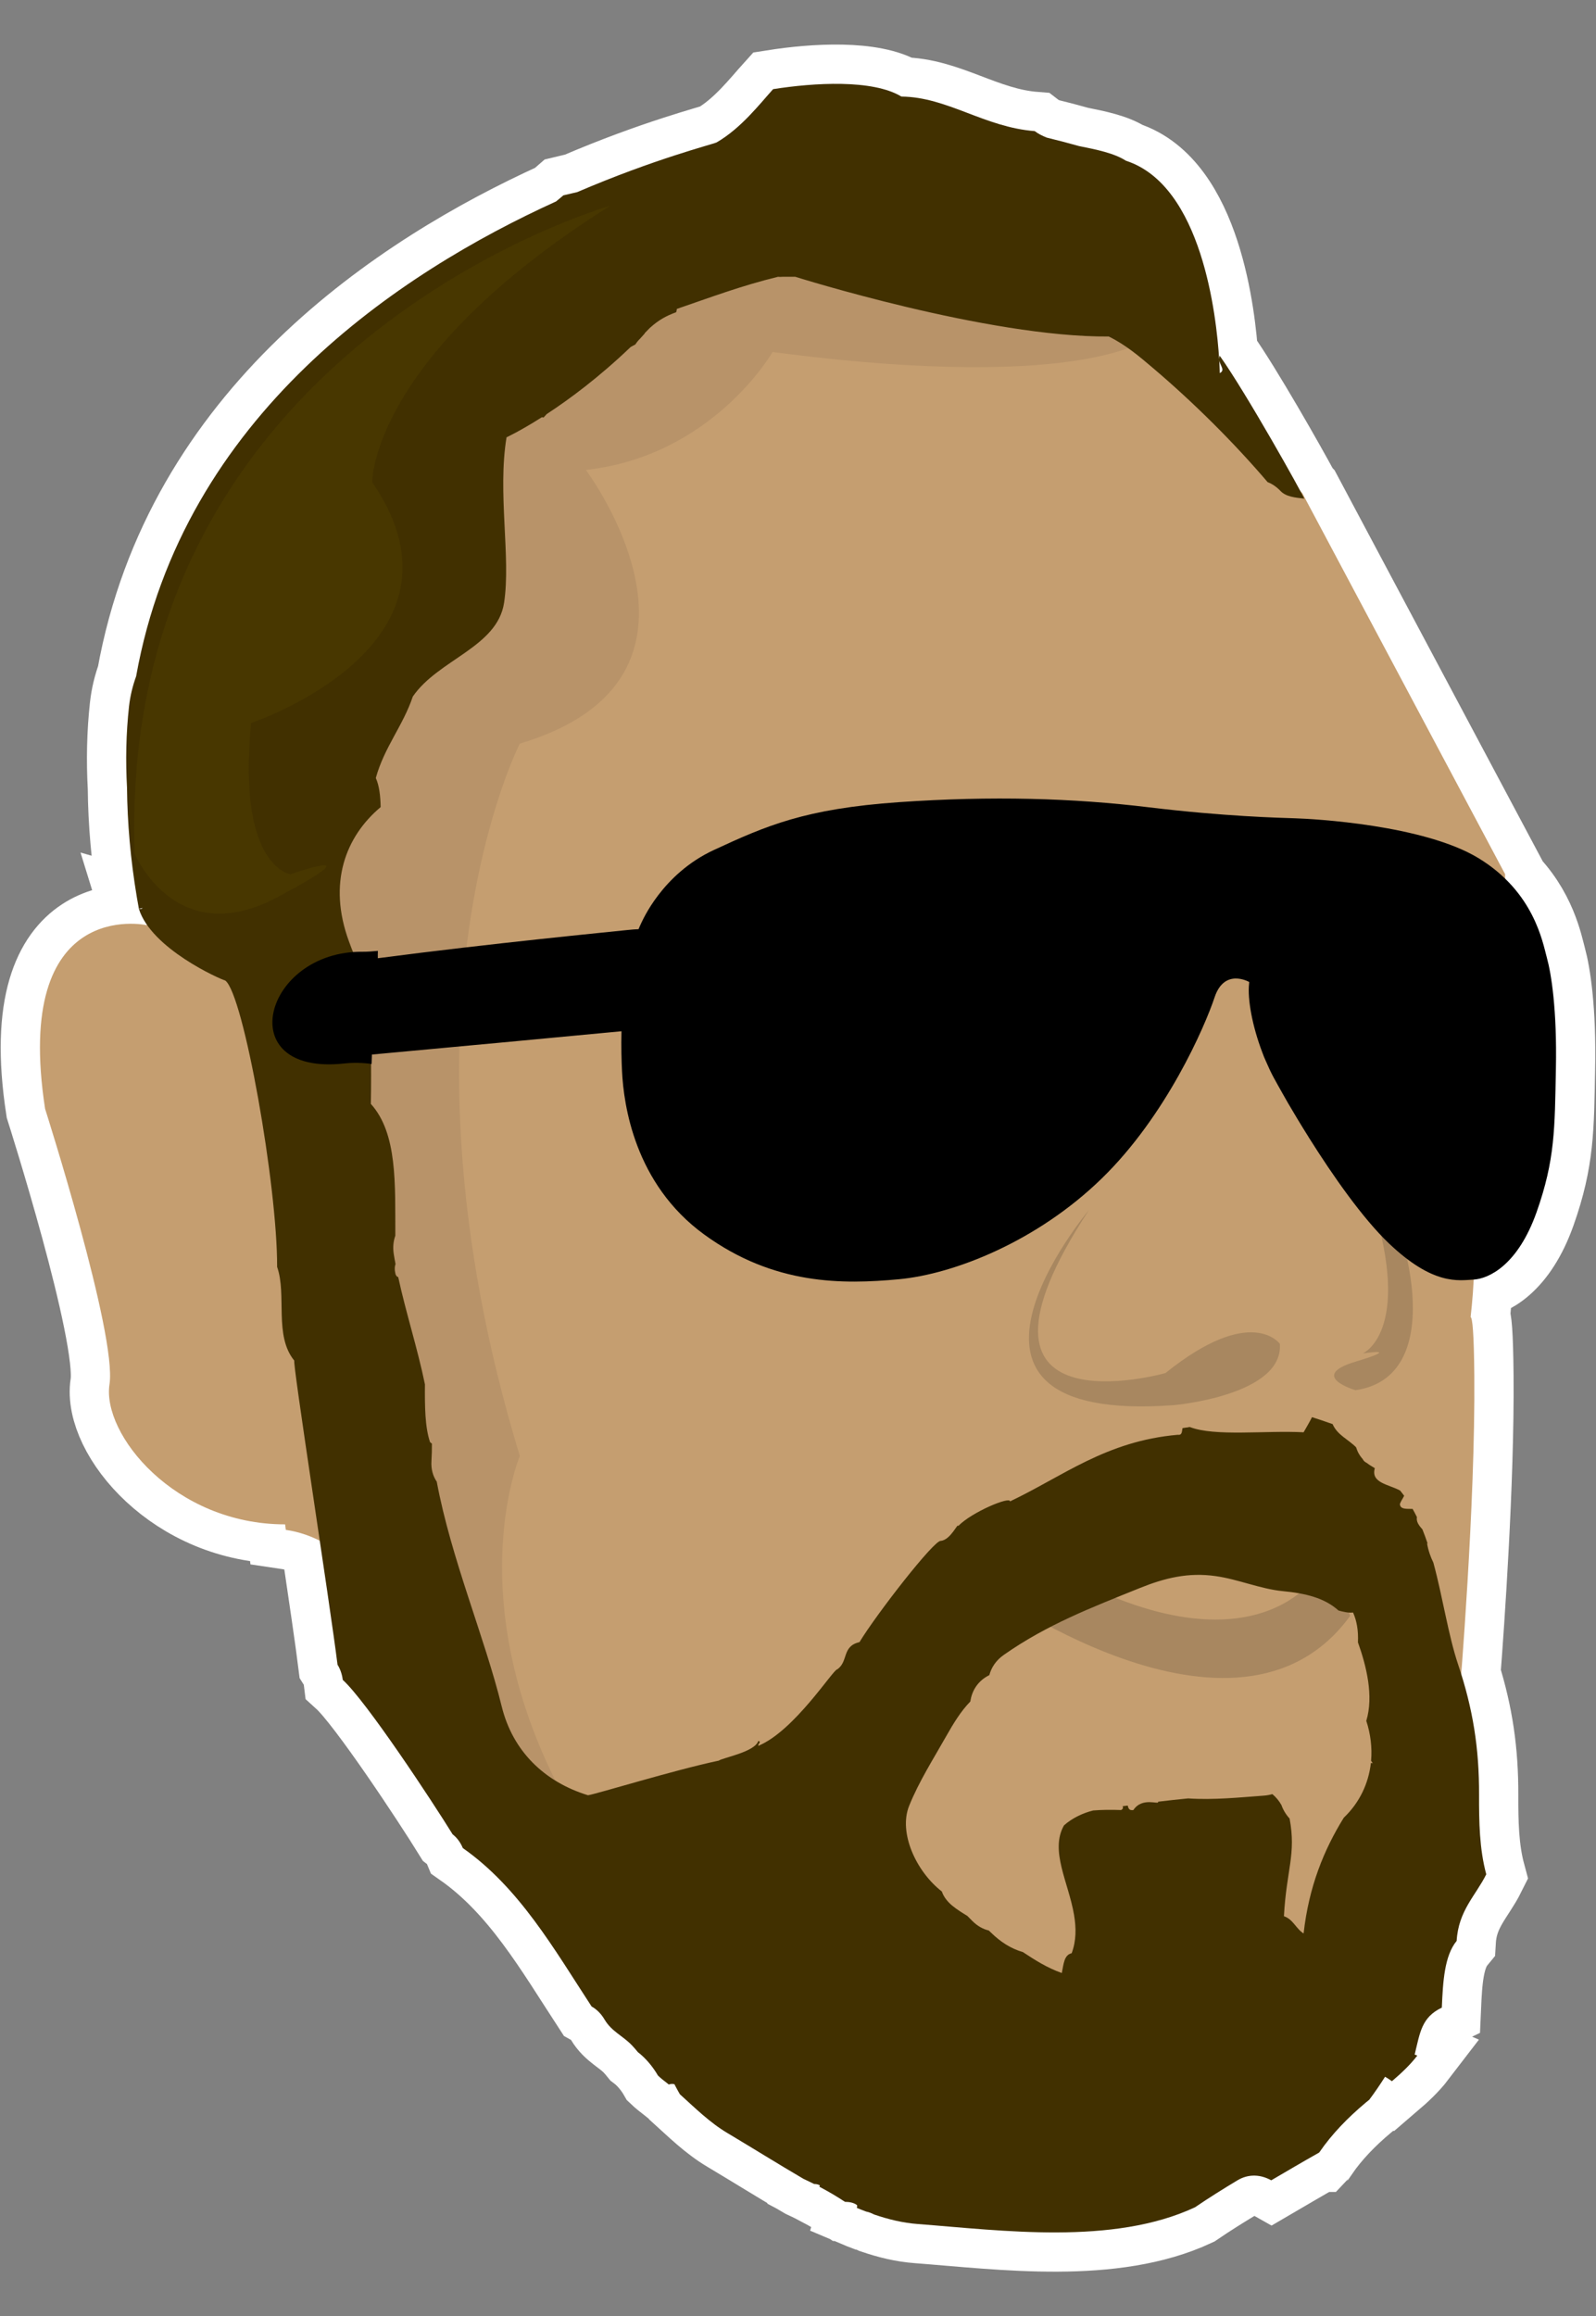
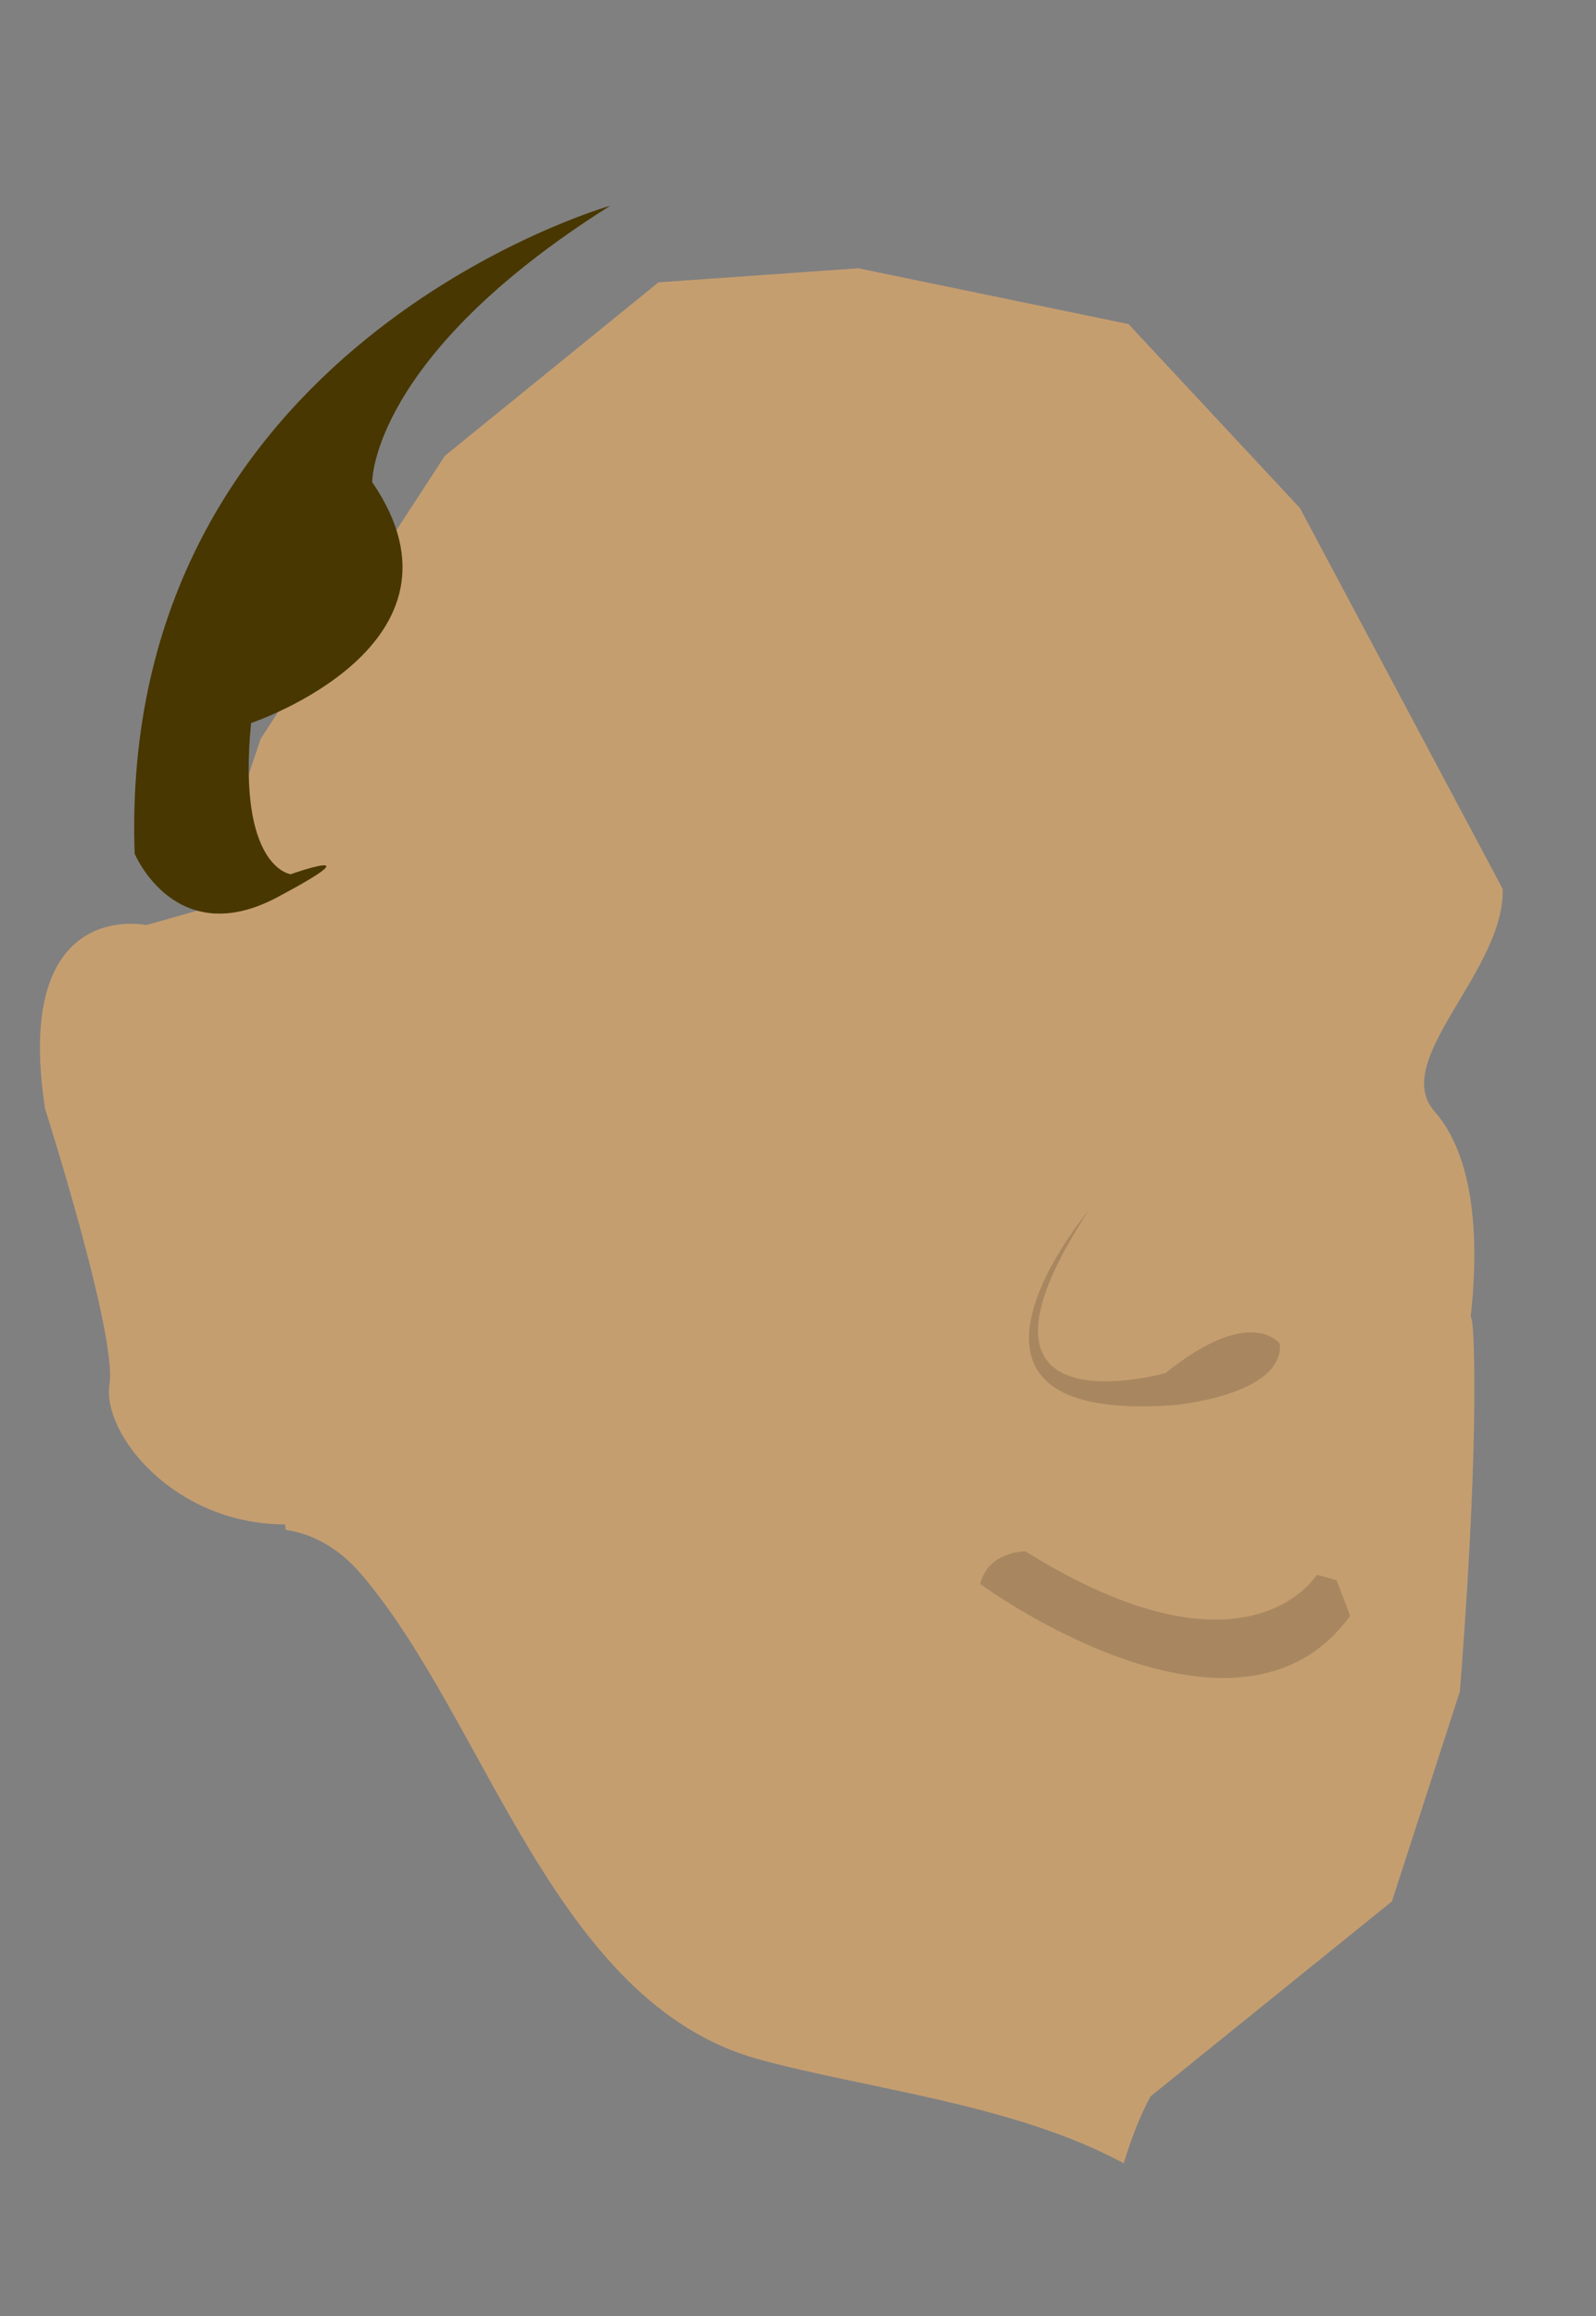
<svg xmlns="http://www.w3.org/2000/svg" version="1.1" id="Layer_1" x="0px" y="0px" width="172.866px" height="250.748px" viewBox="0 0 172.866 250.748" enable-background="new 0 0 172.866 250.748" xml:space="preserve">
  <rect x="0" y="0" width="172.866" height="250.748" fill="#808080" stroke="none" />
-   <path fill="#FFFFFF" stroke="#FFFFFF" stroke-width="8.504" stroke-miterlimit="10" d="M167.547,103.688  c-0.374-1.371-1.066-5.217-4.53-8.572c0.001-0.162,0.005-0.326,0.001-0.484c0,0-17.25-32.396-21.957-41.229l-0.205-0.219  c-1.433-2.673-6.25-11.162-8.742-14.668c-0.059,0.133-0.064,0.258-0.064,0.381c-0.29-4.666-1.854-18.825-10.092-21.496  c-1.312-0.84-3.226-1.215-5.097-1.592c-1.034-0.292-2.203-0.602-3.485-0.914c-0.49-0.195-0.938-0.42-1.306-0.703  c-5.473-0.429-9.465-3.694-14.438-3.74c-3.118-1.887-9.479-1.5-13.896-0.802c-1.441,1.592-3.46,4.226-6.118,5.765  c-0.483,0.223-6.708,1.778-15.095,5.379c-0.502,0.119-1.009,0.23-1.504,0.352c-0.255,0.225-0.526,0.439-0.792,0.66  c-16.802,7.635-40.411,23.07-45.484,51.408c-0.367,1.021-0.638,2.09-0.769,3.259c-0.325,2.925-0.378,5.897-0.218,8.794  c0.035,3.768,0.372,7.723,1.068,11.881c0.071,0.417,0.142,0.827,0.219,1.24l0.402-0.097c-0.072,0.097-0.185,0.155-0.402,0.097  c0.185,0.602,0.499,1.18,0.888,1.735l-0.091,0.026c0,0-14.499-3.131-10.955,19.895c0,0,7.809,24.463,6.975,29.822  c-0.832,5.357,7.017,15.16,19.021,15.16c0,0,0.03,0.209,0.077,0.596c1.238,0.182,2.473,0.578,3.681,1.191  c0.837,5.65,1.615,10.953,1.918,13.4c0.307,0.492,0.495,1.059,0.567,1.643c2.551,2.314,9.661,13.094,11.899,16.719  c0.502,0.391,0.862,0.906,1.104,1.486c6.118,4.293,9.879,10.922,13.948,17.152c0.537,0.301,1.021,0.76,1.411,1.424  c0.757,1.283,1.979,1.752,2.978,2.801c0.213,0.229,0.431,0.477,0.631,0.725c0.846,0.637,1.647,1.619,2.168,2.527  c0.166,0.158,0.336,0.307,0.514,0.451c0.229,0.168,0.442,0.346,0.661,0.521c0.136-0.053,0.325-0.094,0.603-0.041  c0.206,0.391,0.396,0.754,0.596,1.094c1.654,1.494,3.237,3.064,5.155,4.203c2.747,1.637,5.469,3.338,8.246,4.963  c0.383,0.176,0.767,0.365,1.151,0.553c0.218-0.004,0.43,0.037,0.619,0.15c-0.012,0.047-0.042,0.094-0.065,0.141  c0.963,0.508,1.896,1.051,2.775,1.637c0.509,0.004,0.957,0.094,1.306,0.354c0.023,0.117,0.007,0.211-0.017,0.301  c0.336,0.143,0.666,0.271,1.009,0.4c0.302,0.055,0.591,0.178,0.857,0.314c1.552,0.531,3.128,0.914,4.73,1.033  c9.129,0.697,21.158,2.332,30.035-1.814c1.499-1.025,3.041-1.982,4.6-2.922c1.24-0.738,2.562-0.607,3.65,0.006  c1.7-0.992,3.413-2.008,5.16-2.988c0.007,0,0.007,0,0.007,0c0.017-0.018,0.028-0.035,0.047-0.047  c1.383-2.014,3.111-3.773,5.02-5.375c0.124-0.1,0.255-0.205,0.384-0.312c0.603-0.803,1.17-1.637,1.712-2.49  c0.267,0.15,0.509,0.312,0.745,0.482c0.998-0.854,1.967-1.754,2.747-2.773c-0.089-0.039-0.185-0.074-0.285-0.113  c0.584-2.387,0.738-4.029,2.941-5.08c0.124-2.816,0.277-5.607,1.606-7.223c0.194-3.283,2.056-4.893,3.207-7.209  c-0.745-2.758-0.787-5.719-0.78-8.598c0.018-4.664-0.576-8.693-1.934-13.047c0.409-5.295,1.518-20.789,1.42-32.35  c-0.042-4.637-0.206-6.236-0.401-6.332c0.142-1.238,0.263-2.609,0.334-4.055c1.656-0.104,4.783-1.582,6.807-7.289  c2.019-5.711,1.967-9.082,2.096-15.517C168.652,109.277,168.014,105.377,167.547,103.688z M132.114,40.391  c0,0-0.005-0.424-0.041-1.16c-0.006-0.078-0.018-0.166-0.018-0.252C132.132,39.588,132.752,40.074,132.114,40.391z" />
  <g>
-     <path fill="#C59E70" d="M159.286,142.578c0.745-6.541,0.945-16.754-3.915-22.27c-7.513-8.527,0.259-1.606,0.259-1.606   s7.618-15.171,7.389-24.071c0,0-17.25-32.396-21.957-41.229l-18.573-19.924L92.96,29.043l-21.638,1.523L48.185,49.346L28.237,79.98   l-6.172,18.406l-6.225,1.762c0,0-14.499-3.131-10.955,19.895c0,0,7.809,24.463,6.975,29.822c-0.832,5.357,7.017,15.16,19.021,15.16   c0,0,0.03,0.209,0.077,0.596c2.87,0.42,5.734,1.92,8.25,4.891c13.588,16.021,20.857,46.34,42.938,52.414   c11.675,3.213,27.686,4.84,39.568,11.266c0.856-2.793,1.819-5.287,2.91-7.246l26.139-21.107l7.354-22.711   c0,0,1.688-20.061,1.569-34.217C159.645,144.273,159.481,142.674,159.286,142.578z" />
+     <path fill="#C59E70" d="M159.286,142.578c0.745-6.541,0.945-16.754-3.915-22.27s7.618-15.171,7.389-24.071c0,0-17.25-32.396-21.957-41.229l-18.573-19.924L92.96,29.043l-21.638,1.523L48.185,49.346L28.237,79.98   l-6.172,18.406l-6.225,1.762c0,0-14.499-3.131-10.955,19.895c0,0,7.809,24.463,6.975,29.822c-0.832,5.357,7.017,15.16,19.021,15.16   c0,0,0.03,0.209,0.077,0.596c2.87,0.42,5.734,1.92,8.25,4.891c13.588,16.021,20.857,46.34,42.938,52.414   c11.675,3.213,27.686,4.84,39.568,11.266c0.856-2.793,1.819-5.287,2.91-7.246l26.139-21.107l7.354-22.711   c0,0,1.688-20.061,1.569-34.217C159.645,144.273,159.481,142.674,159.286,142.578z" />
    <path fill="#A88760" d="M117.947,130.998c0,0-19.577,23.262,9.218,21.117c0,0,11.866-1.039,11.458-6.633   c0,0-3.061-4.34-12.39,3.162C126.233,148.645,101.801,155.559,117.947,130.998z" />
-     <path fill="#A88760" d="M135.256,101.629c0,0,11.196,21.881,14.286,26.947c3.081,5.074,7.097,20.523-2.729,21.922   c0,0-5.216-1.525,0.017-3.092c5.239-1.574,0.785-0.889,0.785-0.889s5.357-2.312,1.069-16.164   C148.685,130.354,137.216,112.839,135.256,101.629z" />
    <path fill="#A88760" d="M106.165,171.48c0,0,27.763,20.389,40.075,3.449l-1.465-3.854l-2.138-0.602c0,0-7.54,12.467-31.581-2.539   C111.056,167.936,107.022,167.92,106.165,171.48z" />
-     <path fill="#B89369" d="M125.045,36.215c0,0-6.349,6.489-41.368,1.893c0,0-6.431,11.238-20.22,12.768   c0,0,16.847,22.477-7.152,29.624c0,0-14.812,28.601,0,77.122c0,0-7.152,16.85,6.124,39.326l-14.8-10.215l-13.796-58.227   l-3.578-44.434l10.058-30.641l23.658-21.453l14.551-7.658l21.714-5.109l13.271,3.062L125.045,36.215z" />
-     <path fill="#413000" d="M157.945,180.236c-1.092-3.246-1.665-7.285-2.693-11.064c0-0.008-0.005-0.008-0.005-0.012   c-0.301-0.615-0.544-1.291-0.68-2.076c0.019,0,0.042,0.002,0.059,0.008c-0.176-0.525-0.365-1.033-0.565-1.535   c-0.386-0.42-0.68-0.832-0.591-1.322c-0.147-0.303-0.309-0.594-0.467-0.883c-0.62-0.018-1.364,0.078-1.376-0.541   c0.118-0.33,0.319-0.582,0.46-0.885c-0.141-0.193-0.29-0.379-0.43-0.557c-1.206-0.672-3.214-0.814-2.747-2.426   c-0.105-0.066-0.206-0.125-0.307-0.189c-0.207-0.115-0.39-0.242-0.562-0.379c-0.176-0.088-0.329-0.203-0.425-0.379   c0-0.012-0.005-0.02-0.005-0.027c-0.355-0.391-0.591-0.824-0.727-1.283c-0.827-0.854-2.044-1.334-2.546-2.516   c-0.743-0.27-1.493-0.514-2.231-0.75c-0.301,0.592-0.638,1.158-0.91,1.637c-4.133-0.219-9.608,0.484-12.33-0.572   c-0.071,0.012-0.142,0.029-0.219,0.035c-0.023,0.006-0.047,0.018-0.077,0.029c0-0.012-0.005-0.012-0.005-0.018   c-0.161,0.023-0.325,0.053-0.485,0.076c-0.07,0.336-0.023,0.791-0.514,0.719c-7.777,0.68-12.43,4.49-18.172,7.213   c0.047-0.582-4.134,1.141-5.615,2.672c-0.023-0.422-0.769,1.461-1.871,1.604c-0.656-0.209-7.005,7.965-8.818,10.961   c-1.925,0.432-1.182,2.102-2.403,2.941c-0.425-0.023-4.642,6.672-8.557,8.285c-0.023-0.303,0.391-0.42,0-0.531   c-0.366,1.203-3.875,1.818-4.276,2.131c-4.812,1.012-13.264,3.621-14.167,3.748c-4.747-1.457-8.162-4.793-9.349-9.627   c-1.836-7.461-5.48-15.994-7.033-24.322c-0.402-0.584-0.638-1.338-0.572-2.27c0.035-0.617,0.053-1.232,0.047-1.844   c-0.065-0.049-0.136-0.107-0.201-0.162c-0.554-1.629-0.572-3.891-0.554-6.26c-0.799-3.891-2.051-7.709-2.895-11.613   c-0.119-0.02-0.208-0.104-0.289-0.305c-0.119-0.48-0.101-0.826,0-1.098c-0.07-0.348-0.131-0.707-0.189-1.068   c-0.119-0.738-0.047-1.414,0.166-2.008v-0.004c-0.023-5.576,0.24-11.068-2.651-14.264c0.082-4.039-0.054-8.262,0.07-12.033   c-0.904-1.721-1.72-3.587-2.446-5.568c-2.308-6.299-0.364-11.339,3.438-14.531c-0.023-1.229-0.154-2.326-0.525-3.15   c0.927-3.346,2.929-5.619,4.009-8.818c2.758-4.018,9.159-5.336,9.886-10.158c0.749-4.905-0.727-11.92,0.266-17.906   c0,0,1.483-0.684,3.826-2.174c0.061,0.007,0.126,0.016,0.185,0.031c0.112-0.127,0.218-0.244,0.336-0.369   c2.421-1.584,5.646-3.959,9.101-7.27c0.171-0.09,0.337-0.186,0.508-0.273c0.136-0.217,0.296-0.418,0.49-0.605   c0.178-0.188,0.343-0.389,0.521-0.582v-0.033c0.124-0.129,0.248-0.255,0.377-0.387c0.076-0.079,0.148-0.158,0.235-0.23   c0.888-0.793,1.685-1.246,2.794-1.648c0.03-0.119,0.061-0.24,0.077-0.36c3.566-1.22,6.968-2.509,10.955-3.476   c0.154,0.02,0.318,0.017,0.49,0h1.381c0,0,20.848,6.57,33.945,6.463c1.831,0.889,3.361,2.193,4.814,3.43   c4.417,3.748,8.792,8.107,12.4,12.338c0.484,0.182,0.951,0.495,1.393,0.955c0.586,0.623,1.589,0.723,2.57,0.828   c-0.248-0.641-6.261-11.4-9.148-15.461c-0.059,0.133-0.064,0.258-0.064,0.381c-0.29-4.666-1.854-18.825-10.092-21.496   c-1.312-0.84-3.226-1.215-5.097-1.592c-1.034-0.292-2.203-0.602-3.485-0.914c-0.49-0.195-0.938-0.42-1.306-0.703   c-5.473-0.429-9.465-3.694-14.438-3.74c-3.118-1.887-9.479-1.5-13.896-0.802c-1.441,1.592-3.46,4.226-6.118,5.765   c-0.483,0.223-6.708,1.778-15.095,5.379c-0.502,0.119-1.009,0.23-1.504,0.352c-0.255,0.225-0.526,0.439-0.792,0.66   c-16.802,7.635-40.411,23.07-45.484,51.408c-0.367,1.021-0.638,2.09-0.769,3.259c-0.325,2.925-0.378,5.897-0.218,8.794   c0.035,3.768,0.372,7.723,1.068,11.881c0.071,0.417,0.142,0.827,0.219,1.24l0.402-0.097c-0.072,0.097-0.185,0.155-0.402,0.097   c1.322,4.291,8.765,7.605,9.349,7.756c1.983,1.428,5.662,22.277,5.622,31.004c1.075,3.064-0.366,7.434,1.866,10.156   c-0.277-0.201,3.873,26.414,4.677,32.91c0.307,0.492,0.495,1.059,0.567,1.643c2.551,2.314,9.661,13.094,11.899,16.719   c0.502,0.391,0.862,0.906,1.104,1.486c6.118,4.293,9.879,10.922,13.948,17.152c0.537,0.301,1.021,0.76,1.411,1.424   c0.757,1.283,1.979,1.752,2.978,2.801c0.213,0.229,0.431,0.477,0.631,0.725c0.846,0.637,1.647,1.619,2.168,2.527   c0.166,0.158,0.336,0.307,0.514,0.451c0.229,0.168,0.442,0.346,0.661,0.521c0.136-0.053,0.325-0.094,0.603-0.041   c0.206,0.391,0.396,0.754,0.596,1.094c1.654,1.494,3.237,3.064,5.155,4.203c2.747,1.637,5.469,3.338,8.246,4.963   c0.383,0.176,0.767,0.365,1.151,0.553c0.218-0.004,0.43,0.037,0.619,0.15c-0.012,0.047-0.042,0.094-0.065,0.141   c0.963,0.508,1.896,1.051,2.775,1.637c0.509,0.004,0.957,0.094,1.306,0.354c0.023,0.117,0.007,0.211-0.017,0.301   c0.336,0.143,0.666,0.271,1.009,0.4c0.302,0.055,0.591,0.178,0.857,0.314c1.552,0.531,3.128,0.914,4.73,1.033   c9.129,0.697,21.158,2.332,30.035-1.814c1.499-1.025,3.041-1.982,4.6-2.922c1.24-0.738,2.562-0.607,3.65,0.006   c1.7-0.992,3.413-2.008,5.16-2.988c0.007,0,0.007,0,0.007,0c0.017-0.018,0.028-0.035,0.047-0.047   c1.383-2.014,3.111-3.773,5.02-5.375c0.124-0.1,0.255-0.205,0.384-0.312c0.603-0.803,1.17-1.637,1.712-2.49   c0.267,0.15,0.509,0.312,0.745,0.482c0.998-0.854,1.967-1.754,2.747-2.773c-0.089-0.039-0.185-0.074-0.285-0.113   c0.584-2.387,0.738-4.029,2.941-5.08c0.124-2.816,0.277-5.607,1.606-7.223c0.194-3.283,2.056-4.893,3.207-7.209   c-0.745-2.758-0.787-5.719-0.78-8.598C160.219,189.279,159.54,184.992,157.945,180.236z M132.114,40.391   c0,0-0.005-0.424-0.041-1.16c-0.006-0.078-0.018-0.166-0.018-0.252C132.132,39.588,132.752,40.074,132.114,40.391z    M148.484,190.863c-0.254,2.207-1.229,4.297-2.934,5.916c-2.156,3.475-3.786,7.471-4.354,12.533   c-0.82-0.504-1.128-1.531-2.131-1.867c0.277-5.066,1.341-6.691,0.614-10.572c-0.391-0.426-0.698-0.928-0.881-1.457   c-0.259-0.461-0.584-0.852-0.985-1.188c-0.297,0.082-0.609,0.141-0.939,0.164c-2.64,0.195-5.456,0.486-8.185,0.301   c-1.087,0.104-2.175,0.225-3.254,0.355c0.177,0.396-1.701-0.572-2.677,0.904c-0.442,0.076-0.549-0.178-0.607-0.484   c-0.183,0.02-0.366,0.043-0.549,0.064v0.006c0.054,0.166,0.042,0.307-0.178,0.414c-1.062-0.039-2.067-0.031-3.022,0.047l0,0   c-1.094,0.27-2.28,0.822-3.16,1.615c-1.554,2.736,0.495,6.168,1.093,9.699c0.005,0.018,0.005,0.029,0.005,0.041   c0.225,1.365,0.242,2.74-0.265,4.098c-0.821,0.189-0.863,1.129-1.069,2.143c-1.596-0.564-2.911-1.404-4.212-2.266   c-1.322-0.383-2.408-1.092-3.437-2.09c-0.076-0.082-0.17-0.166-0.259-0.248c-0.614-0.143-1.229-0.477-1.789-1.039   c-0.178-0.178-0.36-0.361-0.532-0.539c-0.568-0.342-1.129-0.695-1.643-1.115c-0.565-0.473-0.938-0.99-1.121-1.529   c-2.811-2.189-4.7-6.371-3.549-9.258c1.074-2.666,2.656-5.135,4.067-7.633c0.722-1.271,1.524-2.609,2.569-3.678   c0.159-1.158,0.811-2.244,2.056-2.854c0.219-0.82,0.715-1.598,1.576-2.197c4.7-3.289,9.449-5.102,14.712-7.227   c2.729-1.1,5.256-1.717,8.208-1.299c2.457,0.34,4.848,1.395,7.293,1.631c2.438,0.234,4.501,0.719,6.036,2.1   c0.525,0.137,1.062,0.273,1.57,0.213c0.39,0.863,0.59,1.922,0.531,3.23c0.921,2.58,1.72,5.809,0.904,8.498   c0.466,1.426,0.643,2.9,0.519,4.33c0.059,0.082,0.119,0.164,0.178,0.248C148.615,190.871,148.549,190.867,148.484,190.863z" />
-     <path d="M160.166,92.918c-5.97-3.646-18.042-4.274-19.824-4.328c-1.784-0.059-7.72-0.201-15.91-1.193   c-8.18-0.99-16.942-1.257-27.089-0.554c-10.151,0.708-14.368,2.556-20.019,5.175c-5.653,2.613-7.778,7.77-7.86,7.893   c-0.107,0.219-0.208,0.45-0.302,0.68c-0.343,0.012-0.745,0.042-1.252,0.096c-1.742,0.189-14.616,1.428-26.988,3.049   c-0.006-0.259,0-0.528,0.006-0.795c-0.544,0.045-1.081,0.102-1.66,0.096c-10.694-0.115-14.333,13.43-2.014,12.096   c1.052-0.114,2.049-0.084,2.995,0.051c0.012-0.336,0.018-0.692,0.035-1.021c7.393-0.673,20.593-1.913,27.03-2.522   c-0.042,1.707,0.005,3.226,0.059,4.344c0.178,3.57,1.329,12.156,8.899,17.66c7.571,5.51,15.048,5.402,21.059,4.846   c6.006-0.553,14.994-4.096,21.987-10.898c6.997-6.797,11.173-16.436,12.241-19.639c1.062-3.168,3.69-1.674,3.744-1.645   c-0.005,0.06-0.012,0.118-0.012,0.176c-0.189,1.678,0.348,4.602,1.43,7.443c0.111,0.317,0.254,0.664,0.425,1.032   c0.242,0.561,0.495,1.111,0.78,1.642c0.266,0.487,0.607,1.105,1.004,1.801c0.117,0.213,0.236,0.421,0.354,0.623   c0.041,0.08,0.083,0.15,0.13,0.225c0.017,0.027,0.028,0.053,0.042,0.08c0.654,1.121,1.428,2.41,2.278,3.762   c0.012,0.029,0.037,0.072,0.049,0.088c0.005,0.01,0.012,0.012,0.017,0.021c2.551,4.055,5.788,8.695,8.651,11.418   c4.784,4.547,7.501,3.998,9.159,3.906c1.654-0.098,4.789-1.572,6.816-7.289c2.019-5.711,1.967-9.082,2.096-15.517   c0.13-6.44-0.508-10.341-0.975-12.03C167.087,102.001,166.148,96.574,160.166,92.918z" />
    <path fill="#483700" d="M66.097,22.273c0,0-53.398,15.149-51.514,70.14c0,0,4.41,10.589,15.454,4.722   c11.042-5.873,1.441-2.492,1.441-2.492s-5.818-0.72-4.282-16.371c0,0,25.217-8.42,13.116-26.078   C40.313,52.193,40.125,38.619,66.097,22.273z" />
  </g>
</svg>